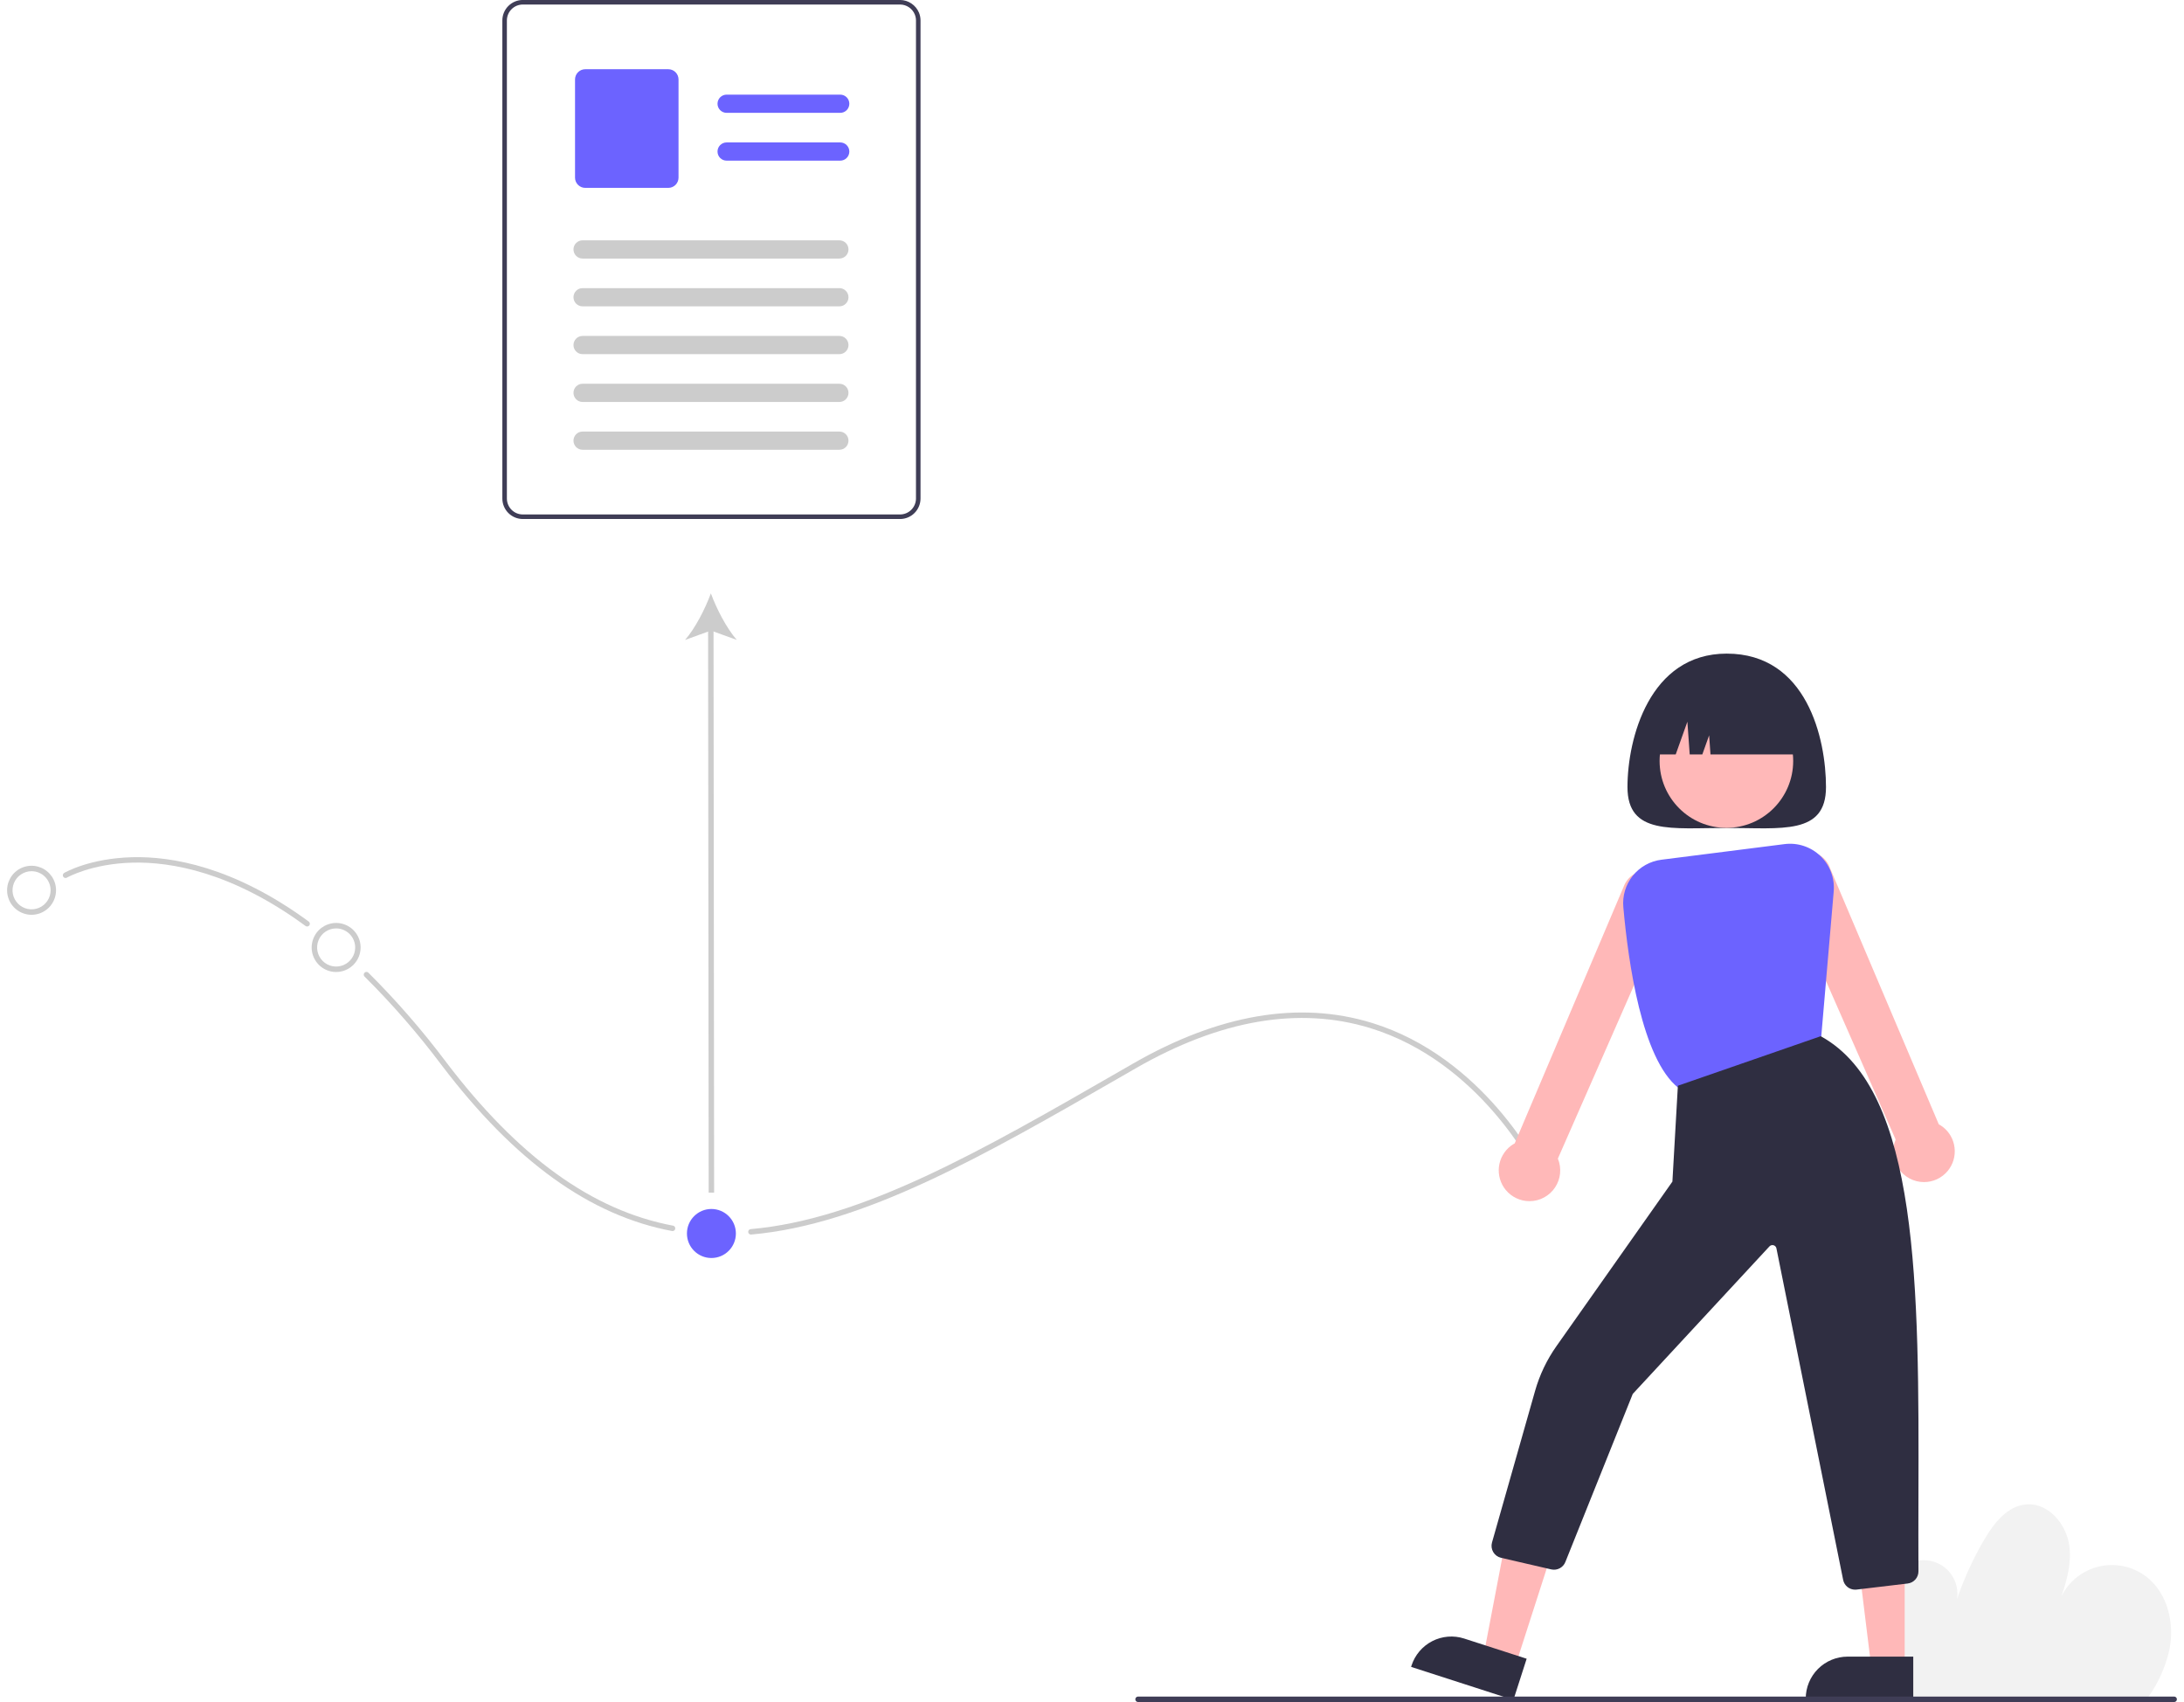
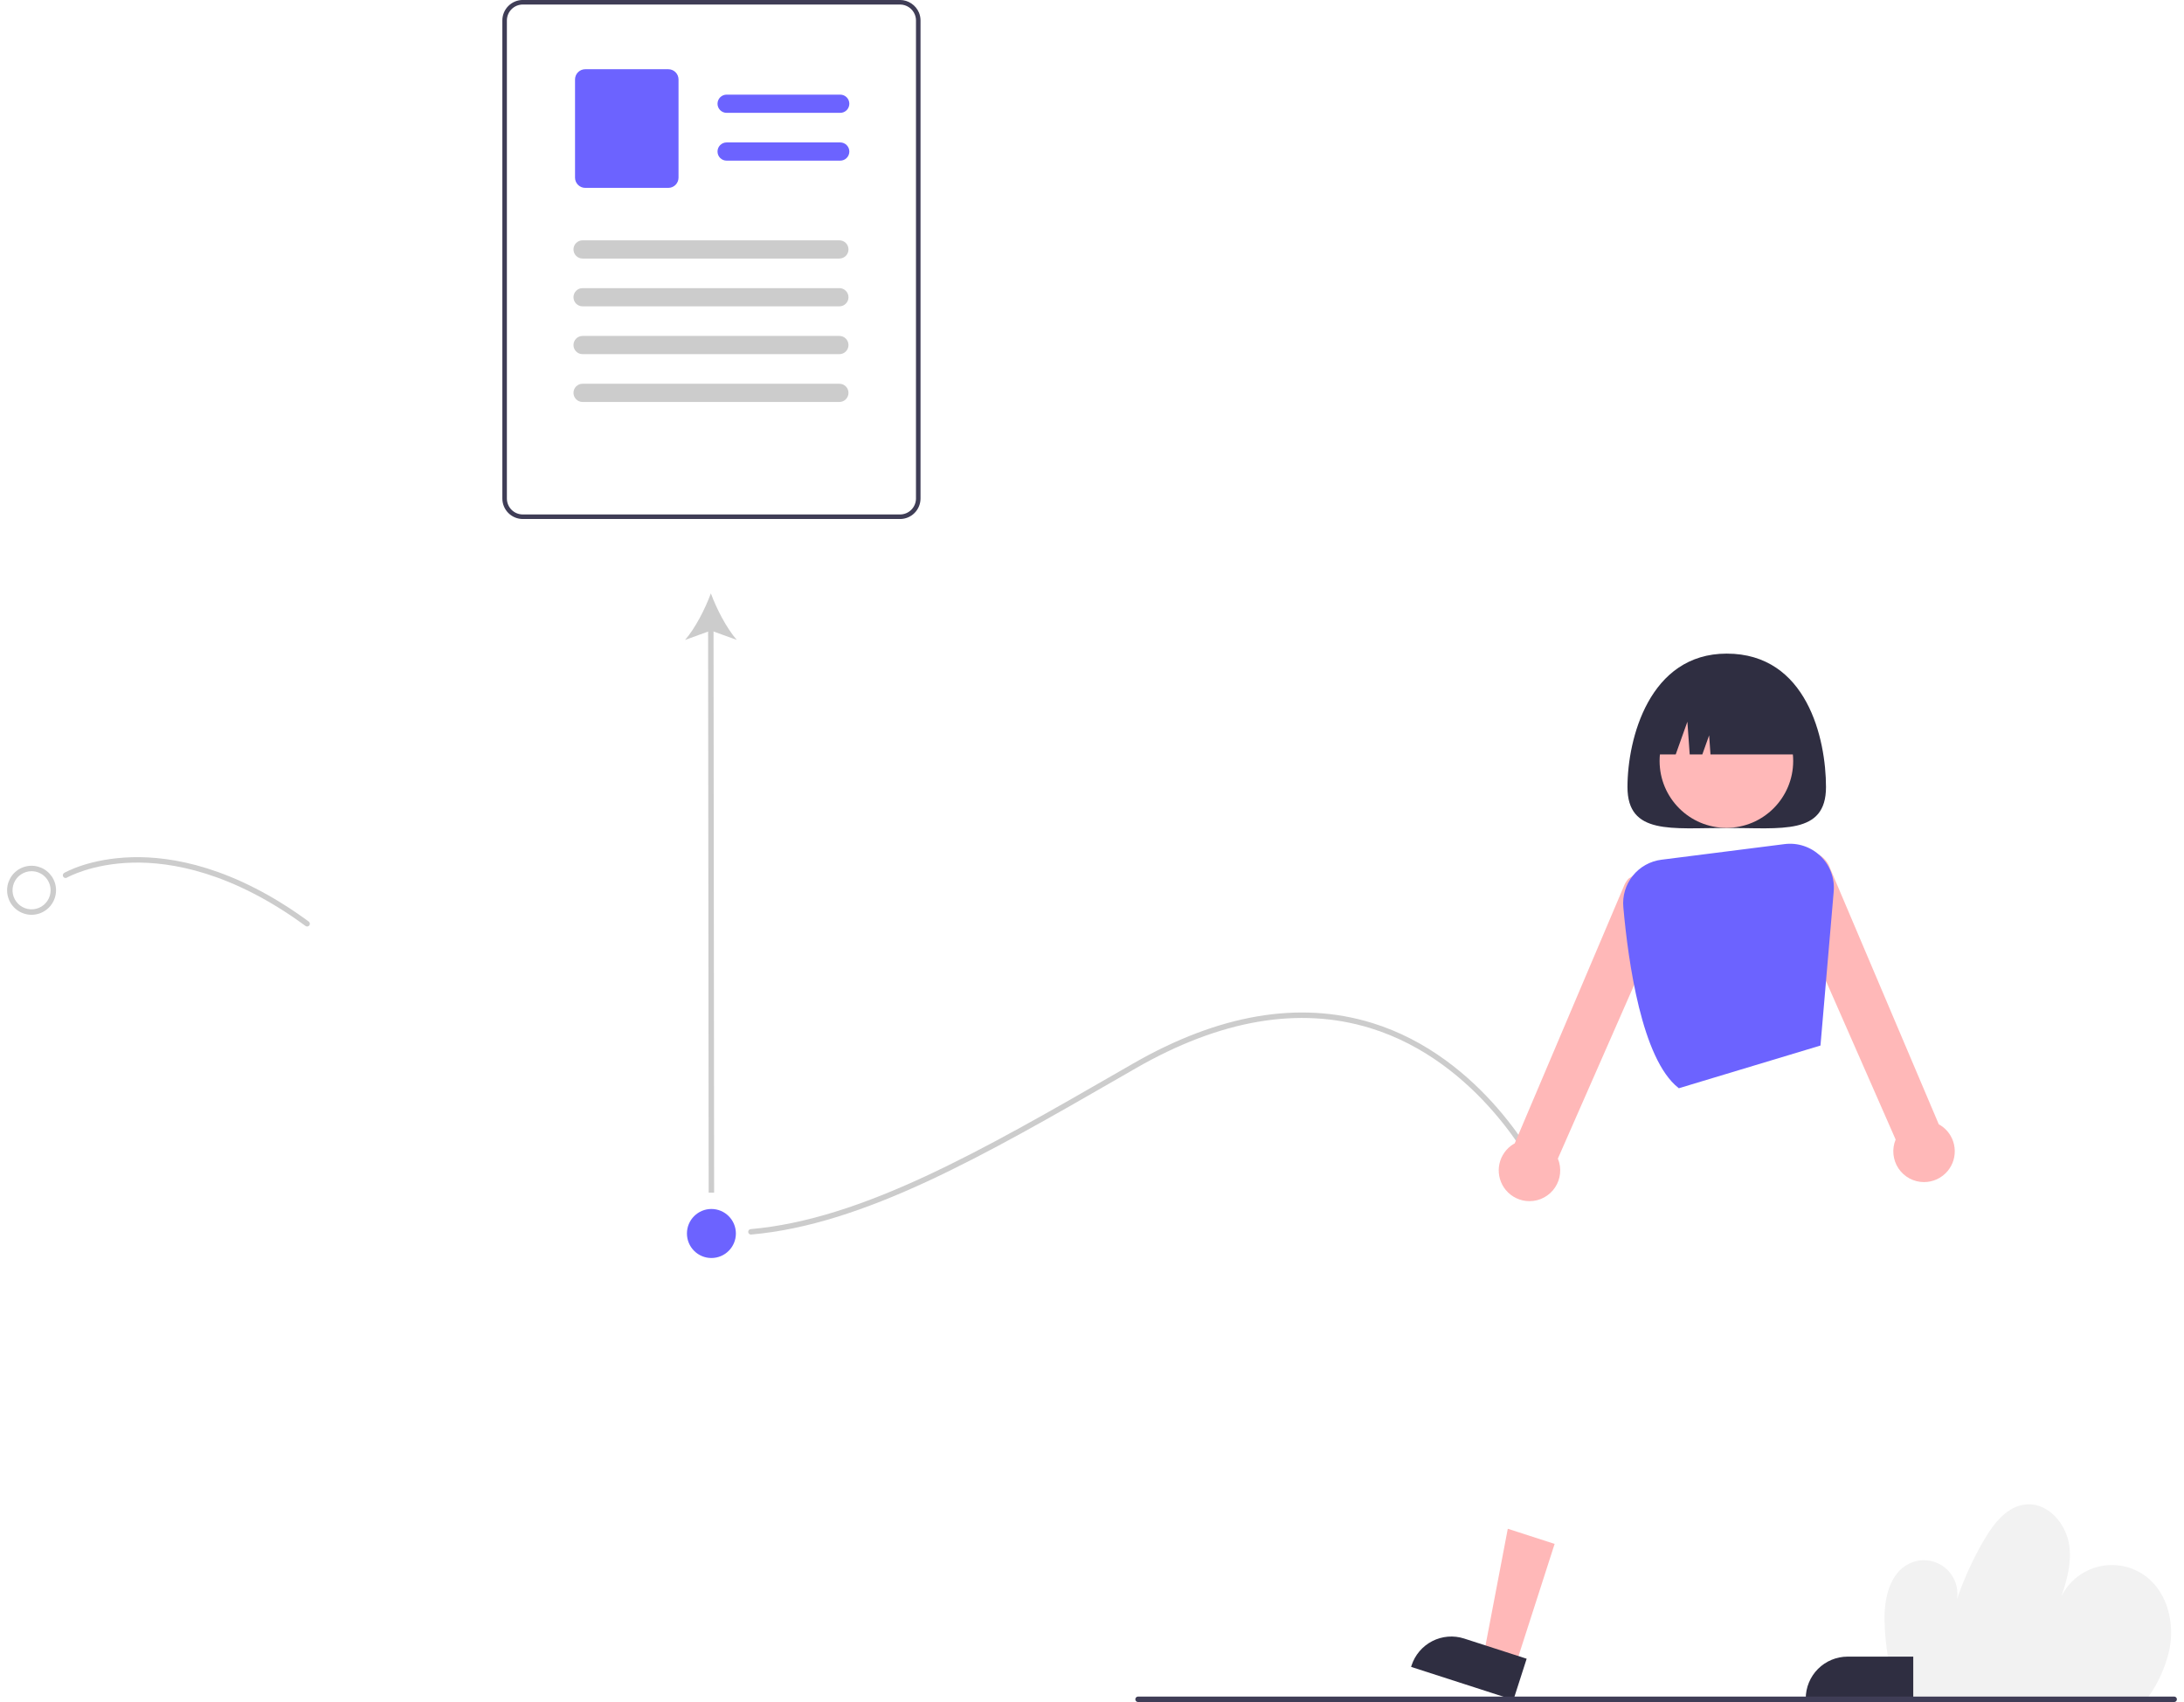
<svg xmlns="http://www.w3.org/2000/svg" width="154" height="120" viewBox="0 0 154 120" fill="none">
  <g clip-path="url(#clip0_14936_14334)">
    <path d="M152.971 116.315C152.703 117.501 152.205 118.622 151.504 119.614C151.42 119.745 151.329 119.872 151.237 119.998H133.992C133.942 119.872 133.895 119.743 133.85 119.614C133.24 117.877 132.914 116.053 132.884 114.212C132.859 112.689 133.243 110.924 134.606 110.248C134.996 110.054 135.431 109.972 135.865 110.011C136.298 110.049 136.713 110.206 137.063 110.465C137.413 110.724 137.685 111.075 137.848 111.479C138.012 111.883 138.061 112.324 137.991 112.754C138.495 111.273 139.15 109.847 139.945 108.498C140.618 107.358 141.563 106.171 142.882 106.063C144.413 105.936 145.69 107.425 145.908 108.948C146.081 110.163 145.763 111.375 145.35 112.549C145.614 112.021 145.991 111.558 146.454 111.193C146.917 110.828 147.455 110.571 148.03 110.44C148.604 110.308 149.201 110.306 149.776 110.433C150.352 110.56 150.892 110.813 151.358 111.174C152.854 112.332 153.347 114.46 152.971 116.315Z" fill="#F2F2F2" />
    <path d="M21.656 65.32C21.615 65.32 21.576 65.307 21.543 65.283C16.36 61.478 12.059 60.755 9.366 60.819C6.45 60.888 4.734 61.867 4.717 61.877C4.673 61.902 4.621 61.909 4.572 61.896C4.523 61.883 4.481 61.851 4.456 61.807C4.43 61.763 4.423 61.711 4.436 61.662C4.448 61.613 4.48 61.571 4.523 61.545C4.596 61.503 6.324 60.513 9.33 60.436C12.089 60.364 16.487 61.095 21.77 64.973C21.802 64.997 21.826 65.031 21.839 65.069C21.851 65.108 21.851 65.149 21.838 65.188C21.826 65.226 21.801 65.26 21.769 65.283C21.736 65.307 21.696 65.32 21.656 65.32Z" fill="#CCCCCC" />
-     <path d="M47.424 86.795C47.412 86.795 47.4 86.794 47.388 86.791C41.598 85.704 36.279 81.873 31.126 75.079C29.471 72.875 27.66 70.794 25.706 68.851C25.688 68.834 25.674 68.813 25.664 68.79C25.654 68.766 25.649 68.741 25.648 68.716C25.648 68.691 25.653 68.666 25.662 68.642C25.672 68.619 25.686 68.598 25.703 68.58C25.721 68.562 25.742 68.547 25.765 68.537C25.788 68.528 25.813 68.522 25.838 68.522C25.863 68.522 25.889 68.527 25.912 68.536C25.935 68.546 25.956 68.559 25.974 68.577C27.941 70.533 29.765 72.628 31.431 74.846C36.524 81.561 41.767 85.345 47.459 86.414C47.506 86.423 47.548 86.449 47.577 86.487C47.605 86.525 47.619 86.573 47.614 86.62C47.61 86.668 47.588 86.712 47.553 86.745C47.517 86.777 47.471 86.795 47.424 86.795Z" fill="#CCCCCC" />
    <path d="M52.949 87.04C52.9 87.04 52.852 87.021 52.817 86.987C52.781 86.952 52.76 86.906 52.758 86.856C52.756 86.807 52.773 86.759 52.805 86.722C52.838 86.684 52.883 86.661 52.933 86.657C60.816 85.966 69.219 81.13 78.949 75.53L79.891 74.988C85.938 71.51 91.603 70.544 96.729 72.115C104.634 74.54 108.501 82.29 108.539 82.368C108.561 82.414 108.565 82.467 108.548 82.515C108.532 82.563 108.497 82.603 108.451 82.625C108.406 82.647 108.353 82.651 108.305 82.634C108.257 82.618 108.217 82.583 108.195 82.537C108.157 82.46 104.359 74.855 96.613 72.482C91.594 70.944 86.032 71.899 80.082 75.321L79.14 75.863C69.371 81.486 60.934 86.341 52.966 87.039C52.96 87.04 52.955 87.04 52.949 87.04Z" fill="#CCCCCC" />
    <path d="M128.756 55.492C128.756 58.887 125.623 58.373 121.757 58.373C117.891 58.373 114.758 58.887 114.758 55.492C114.758 52.098 116.289 46.082 121.757 46.082C127.414 46.082 128.756 52.098 128.756 55.492Z" fill="#2F2E41" />
    <path d="M106.839 117.493L104.602 116.771L106.319 107.783L109.621 108.85L106.839 117.493Z" fill="#FFB8B8" />
    <path d="M106.715 119.85L99.5 117.521L99.529 117.429C99.648 117.06 99.839 116.717 100.09 116.422C100.34 116.126 100.647 115.883 100.992 115.706C101.337 115.529 101.713 115.422 102.099 115.39C102.485 115.359 102.874 115.404 103.243 115.523L107.649 116.946L106.715 119.85Z" fill="#2F2E41" />
-     <path d="M134.305 117.567L131.954 117.567L130.836 108.486H134.306L134.305 117.567Z" fill="#FFB8B8" />
    <path d="M134.909 119.85L127.328 119.849V119.753C127.328 119.365 127.404 118.981 127.553 118.622C127.701 118.264 127.918 117.938 128.192 117.664C128.466 117.389 128.792 117.172 129.15 117.023C129.508 116.875 129.891 116.798 130.279 116.798L134.909 116.799L134.909 119.85Z" fill="#2F2E41" />
    <path d="M135.664 83.341C135.308 83.341 134.958 83.252 134.644 83.084C134.331 82.915 134.063 82.672 133.866 82.376C133.668 82.079 133.547 81.738 133.512 81.383C133.477 81.028 133.531 80.671 133.667 80.341L125.77 62.369C125.691 62.153 125.656 61.924 125.666 61.695C125.676 61.465 125.731 61.24 125.829 61.032C125.926 60.825 126.064 60.638 126.234 60.484C126.404 60.33 126.602 60.211 126.818 60.134C127.034 60.057 127.264 60.023 127.492 60.036C127.721 60.048 127.946 60.105 128.152 60.205C128.359 60.304 128.544 60.444 128.696 60.616C128.849 60.787 128.966 60.987 129.041 61.204L136.709 79.267C136.804 79.318 136.894 79.376 136.979 79.44C137.212 79.617 137.407 79.839 137.552 80.093C137.697 80.347 137.789 80.628 137.822 80.919C137.856 81.209 137.831 81.504 137.748 81.785C137.666 82.065 137.527 82.326 137.341 82.552C137.137 82.799 136.881 82.998 136.591 83.135C136.301 83.271 135.985 83.342 135.664 83.341Z" fill="#FFB8B8" />
-     <path d="M107.852 84.686C107.532 84.686 107.215 84.616 106.926 84.479C106.636 84.343 106.379 84.144 106.175 83.897C105.989 83.671 105.851 83.41 105.768 83.129C105.686 82.848 105.66 82.554 105.694 82.263C105.728 81.973 105.82 81.692 105.965 81.438C106.11 81.183 106.305 80.961 106.538 80.784C106.623 80.72 106.713 80.662 106.807 80.612L114.478 62.543C114.554 62.326 114.671 62.127 114.824 61.956C114.977 61.786 115.161 61.647 115.368 61.548C115.574 61.449 115.798 61.392 116.026 61.38C116.255 61.368 116.483 61.401 116.699 61.478C116.914 61.555 117.112 61.674 117.282 61.827C117.452 61.981 117.589 62.167 117.687 62.374C117.784 62.581 117.84 62.806 117.851 63.035C117.862 63.264 117.827 63.492 117.749 63.708L109.85 81.686C109.986 82.015 110.039 82.373 110.005 82.728C109.97 83.083 109.849 83.423 109.651 83.72C109.454 84.017 109.186 84.26 108.872 84.428C108.559 84.597 108.208 84.685 107.852 84.686Z" fill="#FFB8B8" />
+     <path d="M107.852 84.686C107.532 84.686 107.215 84.616 106.926 84.479C106.636 84.343 106.379 84.144 106.175 83.897C105.989 83.671 105.851 83.41 105.768 83.129C105.686 82.848 105.66 82.554 105.694 82.263C105.728 81.973 105.82 81.692 105.965 81.438C106.11 81.183 106.305 80.961 106.538 80.784C106.623 80.72 106.713 80.662 106.807 80.612L114.478 62.543C114.554 62.326 114.671 62.127 114.824 61.956C115.574 61.449 115.798 61.392 116.026 61.38C116.255 61.368 116.483 61.401 116.699 61.478C116.914 61.555 117.112 61.674 117.282 61.827C117.452 61.981 117.589 62.167 117.687 62.374C117.784 62.581 117.84 62.806 117.851 63.035C117.862 63.264 117.827 63.492 117.749 63.708L109.85 81.686C109.986 82.015 110.039 82.373 110.005 82.728C109.97 83.083 109.849 83.423 109.651 83.72C109.454 84.017 109.186 84.26 108.872 84.428C108.559 84.597 108.208 84.685 107.852 84.686Z" fill="#FFB8B8" />
    <path d="M121.733 58.368C124.334 58.368 126.443 56.256 126.443 53.651C126.443 51.046 124.334 48.934 121.733 48.934C119.132 48.934 117.023 51.046 117.023 53.651C117.023 56.256 119.132 58.368 121.733 58.368Z" fill="#FFB8B8" />
    <path d="M118.381 76.724L118.342 76.694C115.773 74.662 114.811 67.845 114.466 63.962C114.392 63.163 114.631 62.367 115.133 61.742C115.635 61.117 116.36 60.712 117.155 60.613L125.835 59.512C126.292 59.454 126.756 59.499 127.194 59.645C127.631 59.79 128.031 60.031 128.363 60.351C128.695 60.67 128.952 61.061 129.114 61.493C129.277 61.925 129.34 62.387 129.301 62.847L128.367 73.714L118.381 76.724Z" fill="#6C63FF" />
-     <path d="M130.809 112.077C130.609 112.077 130.416 112.008 130.262 111.882C130.108 111.755 130.003 111.579 129.965 111.384L125.261 88.013C125.251 87.962 125.227 87.914 125.191 87.875C125.156 87.837 125.11 87.808 125.06 87.794C125.01 87.779 124.956 87.778 124.906 87.792C124.855 87.805 124.809 87.832 124.773 87.87L115.13 98.276L110.385 110.108C110.312 110.305 110.169 110.468 109.985 110.567C109.801 110.666 109.586 110.695 109.382 110.648L105.841 109.83C105.727 109.804 105.619 109.754 105.525 109.685C105.431 109.616 105.351 109.528 105.292 109.427C105.232 109.326 105.194 109.214 105.179 109.098C105.164 108.982 105.173 108.864 105.205 108.751L108.243 98.062C108.563 96.933 109.073 95.867 109.749 94.909L117.926 83.307L118.312 76.548L128.384 73.056L128.422 73.077C135.347 76.915 135.312 90.825 135.275 105.551C135.271 107.269 135.267 109.047 135.275 110.782C135.276 110.996 135.198 111.203 135.056 111.362C134.913 111.522 134.717 111.622 134.504 111.644L130.904 112.072C130.872 112.075 130.84 112.077 130.809 112.077Z" fill="#2F2E41" />
    <path d="M116.297 53.188H118.16L118.982 50.883L119.146 53.188H120.036L120.516 51.843L120.611 53.188H127.227C127.227 51.864 126.702 50.593 125.767 49.657C124.832 48.721 123.564 48.195 122.241 48.195H121.283C119.96 48.195 118.692 48.721 117.757 49.657C116.822 50.593 116.297 51.864 116.297 53.188Z" fill="#2F2E41" />
    <path d="M153.499 119.806C153.499 119.857 153.479 119.906 153.443 119.942C153.407 119.978 153.358 119.998 153.307 119.998H80.246C80.196 119.998 80.147 119.978 80.111 119.942C80.075 119.906 80.055 119.857 80.055 119.806C80.055 119.755 80.075 119.707 80.111 119.671C80.147 119.634 80.196 119.614 80.246 119.614H153.307C153.358 119.614 153.407 119.635 153.443 119.671C153.479 119.707 153.499 119.755 153.499 119.806Z" fill="#3F3D56" />
    <path d="M50.313 44.152L49.93 44.152L49.971 84.085L50.355 84.085L50.313 44.152Z" fill="#CCCCCC" />
    <path d="M50.125 41.834C50.53 42.924 51.221 44.277 51.952 45.115L50.127 44.456L48.305 45.119C49.034 44.279 49.722 42.925 50.125 41.834Z" fill="#CCCCCC" />
    <path d="M2.226 64.496C1.885 64.496 1.551 64.394 1.267 64.204C0.983 64.014 0.762 63.745 0.631 63.429C0.501 63.113 0.467 62.765 0.533 62.43C0.6 62.095 0.764 61.787 1.005 61.545C1.247 61.303 1.554 61.139 1.889 61.072C2.224 61.005 2.571 61.04 2.886 61.17C3.202 61.301 3.471 61.523 3.661 61.807C3.85 62.091 3.952 62.425 3.952 62.767C3.951 63.225 3.769 63.665 3.446 63.989C3.122 64.313 2.683 64.495 2.226 64.496ZM2.226 61.423C1.96 61.423 1.701 61.502 1.48 61.65C1.259 61.797 1.087 62.007 0.986 62.253C0.884 62.498 0.858 62.769 0.909 63.029C0.961 63.29 1.089 63.53 1.277 63.718C1.464 63.906 1.704 64.034 1.964 64.086C2.224 64.138 2.494 64.111 2.74 64.009C2.985 63.907 3.194 63.735 3.342 63.514C3.489 63.293 3.568 63.033 3.568 62.767C3.568 62.411 3.426 62.069 3.175 61.817C2.923 61.565 2.582 61.423 2.226 61.423Z" fill="#CCCCCC" />
-     <path d="M23.702 68.529C23.361 68.529 23.027 68.427 22.744 68.238C22.46 68.048 22.239 67.778 22.108 67.462C21.977 67.146 21.943 66.799 22.01 66.463C22.076 66.128 22.241 65.82 22.482 65.578C22.723 65.337 23.031 65.172 23.366 65.105C23.701 65.038 24.047 65.073 24.363 65.204C24.678 65.334 24.948 65.556 25.137 65.84C25.327 66.124 25.428 66.459 25.428 66.8C25.428 67.259 25.246 67.698 24.922 68.022C24.599 68.346 24.16 68.528 23.702 68.529ZM23.702 65.456C23.437 65.456 23.177 65.535 22.957 65.683C22.736 65.83 22.564 66.04 22.462 66.286C22.361 66.532 22.334 66.802 22.386 67.063C22.438 67.323 22.566 67.563 22.753 67.751C22.941 67.939 23.18 68.067 23.441 68.119C23.701 68.171 23.971 68.144 24.216 68.043C24.461 67.941 24.671 67.768 24.819 67.547C24.966 67.326 25.045 67.066 25.045 66.8C25.044 66.444 24.903 66.102 24.651 65.85C24.399 65.598 24.058 65.457 23.702 65.456Z" fill="#CCCCCC" />
    <path d="M50.163 88.694C51.117 88.694 51.889 87.92 51.889 86.966C51.889 86.011 51.117 85.237 50.163 85.237C49.21 85.237 48.438 86.011 48.438 86.966C48.438 87.92 49.21 88.694 50.163 88.694Z" fill="#6C63FF" />
    <path d="M64.799 0.891C64.688 0.628 64.503 0.403 64.266 0.245C64.029 0.086 63.751 0 63.466 -0.002H36.864C36.481 -0.002 36.115 0.151 35.844 0.422C35.574 0.692 35.422 1.06 35.422 1.443V35.147C35.422 35.53 35.574 35.898 35.844 36.168C36.115 36.439 36.481 36.591 36.864 36.592H63.467C63.849 36.591 64.216 36.439 64.486 36.168C64.756 35.897 64.908 35.53 64.909 35.147V1.443C64.909 1.253 64.872 1.066 64.8 0.891H64.799ZM64.588 35.147C64.587 35.445 64.469 35.731 64.259 35.941C64.048 36.152 63.763 36.27 63.466 36.271H36.864C36.566 36.271 36.281 36.152 36.071 35.942C35.86 35.731 35.742 35.445 35.742 35.148V1.443C35.742 1.145 35.861 0.859 36.071 0.649C36.281 0.438 36.566 0.32 36.864 0.319H63.467C63.691 0.32 63.91 0.388 64.095 0.514C64.281 0.639 64.424 0.818 64.508 1.026C64.524 1.067 64.538 1.11 64.55 1.153C64.576 1.247 64.589 1.345 64.589 1.443L64.588 35.147Z" fill="#3F3D56" />
    <path d="M59.248 7.956H51.235C51.065 7.956 50.902 7.888 50.782 7.768C50.661 7.647 50.594 7.484 50.594 7.314C50.594 7.144 50.661 6.98 50.782 6.86C50.902 6.74 51.065 6.672 51.235 6.672H59.248C59.418 6.672 59.581 6.74 59.701 6.86C59.821 6.98 59.889 7.144 59.889 7.314C59.889 7.484 59.821 7.647 59.701 7.768C59.581 7.888 59.418 7.956 59.248 7.956Z" fill="#6C63FF" />
    <path d="M59.248 11.326H51.235C51.065 11.326 50.902 11.259 50.782 11.138C50.661 11.018 50.594 10.854 50.594 10.684C50.594 10.514 50.661 10.351 50.782 10.23C50.902 10.11 51.065 10.042 51.235 10.042H59.248C59.418 10.042 59.581 10.11 59.701 10.23C59.821 10.351 59.889 10.514 59.889 10.684C59.889 10.854 59.821 11.018 59.701 11.138C59.581 11.259 59.418 11.326 59.248 11.326Z" fill="#6C63FF" />
    <path d="M47.124 13.245H41.268C41.077 13.245 40.894 13.169 40.758 13.034C40.623 12.898 40.547 12.715 40.547 12.523V5.602C40.547 5.411 40.623 5.227 40.758 5.092C40.894 4.956 41.077 4.88 41.268 4.88H47.124C47.315 4.88 47.498 4.956 47.634 5.092C47.769 5.227 47.845 5.411 47.845 5.602V12.523C47.845 12.715 47.769 12.898 47.634 13.034C47.498 13.169 47.315 13.245 47.124 13.245Z" fill="#6C63FF" />
    <path d="M59.188 18.228H41.079C40.908 18.228 40.745 18.16 40.625 18.04C40.505 17.919 40.438 17.756 40.438 17.586C40.438 17.416 40.505 17.252 40.625 17.132C40.745 17.012 40.908 16.944 41.079 16.944H59.188C59.358 16.944 59.521 17.012 59.641 17.132C59.761 17.252 59.829 17.416 59.829 17.586C59.829 17.756 59.761 17.919 59.641 18.04C59.521 18.16 59.358 18.228 59.188 18.228Z" fill="#CCCCCC" />
    <path d="M59.188 21.598H41.079C40.908 21.598 40.745 21.531 40.625 21.41C40.505 21.29 40.438 21.127 40.438 20.956C40.438 20.786 40.505 20.623 40.625 20.502C40.745 20.382 40.908 20.314 41.079 20.314H59.188C59.358 20.314 59.521 20.382 59.641 20.502C59.761 20.623 59.829 20.786 59.829 20.956C59.829 21.127 59.761 21.29 59.641 21.41C59.521 21.531 59.358 21.598 59.188 21.598Z" fill="#CCCCCC" />
    <path d="M59.188 24.969H41.079C40.908 24.969 40.745 24.901 40.625 24.781C40.505 24.66 40.438 24.497 40.438 24.327C40.438 24.157 40.505 23.993 40.625 23.873C40.745 23.753 40.908 23.685 41.079 23.685H59.188C59.272 23.685 59.355 23.701 59.433 23.734C59.511 23.766 59.581 23.813 59.641 23.873C59.7 23.933 59.748 24.003 59.78 24.081C59.812 24.159 59.829 24.242 59.829 24.327C59.829 24.411 59.812 24.495 59.78 24.573C59.748 24.65 59.7 24.721 59.641 24.781C59.581 24.84 59.511 24.888 59.433 24.92C59.355 24.952 59.272 24.969 59.188 24.969Z" fill="#CCCCCC" />
    <path d="M59.188 28.339H41.079C40.908 28.339 40.745 28.272 40.625 28.151C40.505 28.031 40.438 27.867 40.438 27.697C40.438 27.527 40.505 27.364 40.625 27.243C40.745 27.123 40.908 27.055 41.079 27.055H59.188C59.358 27.055 59.521 27.123 59.641 27.243C59.761 27.364 59.829 27.527 59.829 27.697C59.829 27.867 59.761 28.031 59.641 28.151C59.521 28.272 59.358 28.339 59.188 28.339Z" fill="#CCCCCC" />
-     <path d="M59.188 31.71H41.079C40.908 31.71 40.745 31.642 40.625 31.522C40.505 31.401 40.438 31.238 40.438 31.068C40.438 30.898 40.505 30.734 40.625 30.614C40.745 30.493 40.908 30.426 41.079 30.426H59.188C59.358 30.426 59.521 30.493 59.641 30.614C59.761 30.734 59.829 30.898 59.829 31.068C59.829 31.238 59.761 31.401 59.641 31.522C59.521 31.642 59.358 31.71 59.188 31.71Z" fill="#CCCCCC" />
  </g>
  <defs>
    <clipPath id="clip0_14936_14334">
      <rect width="153" height="120" fill="white" transform="translate(0.5 -0.002)" />
    </clipPath>
  </defs>
</svg>